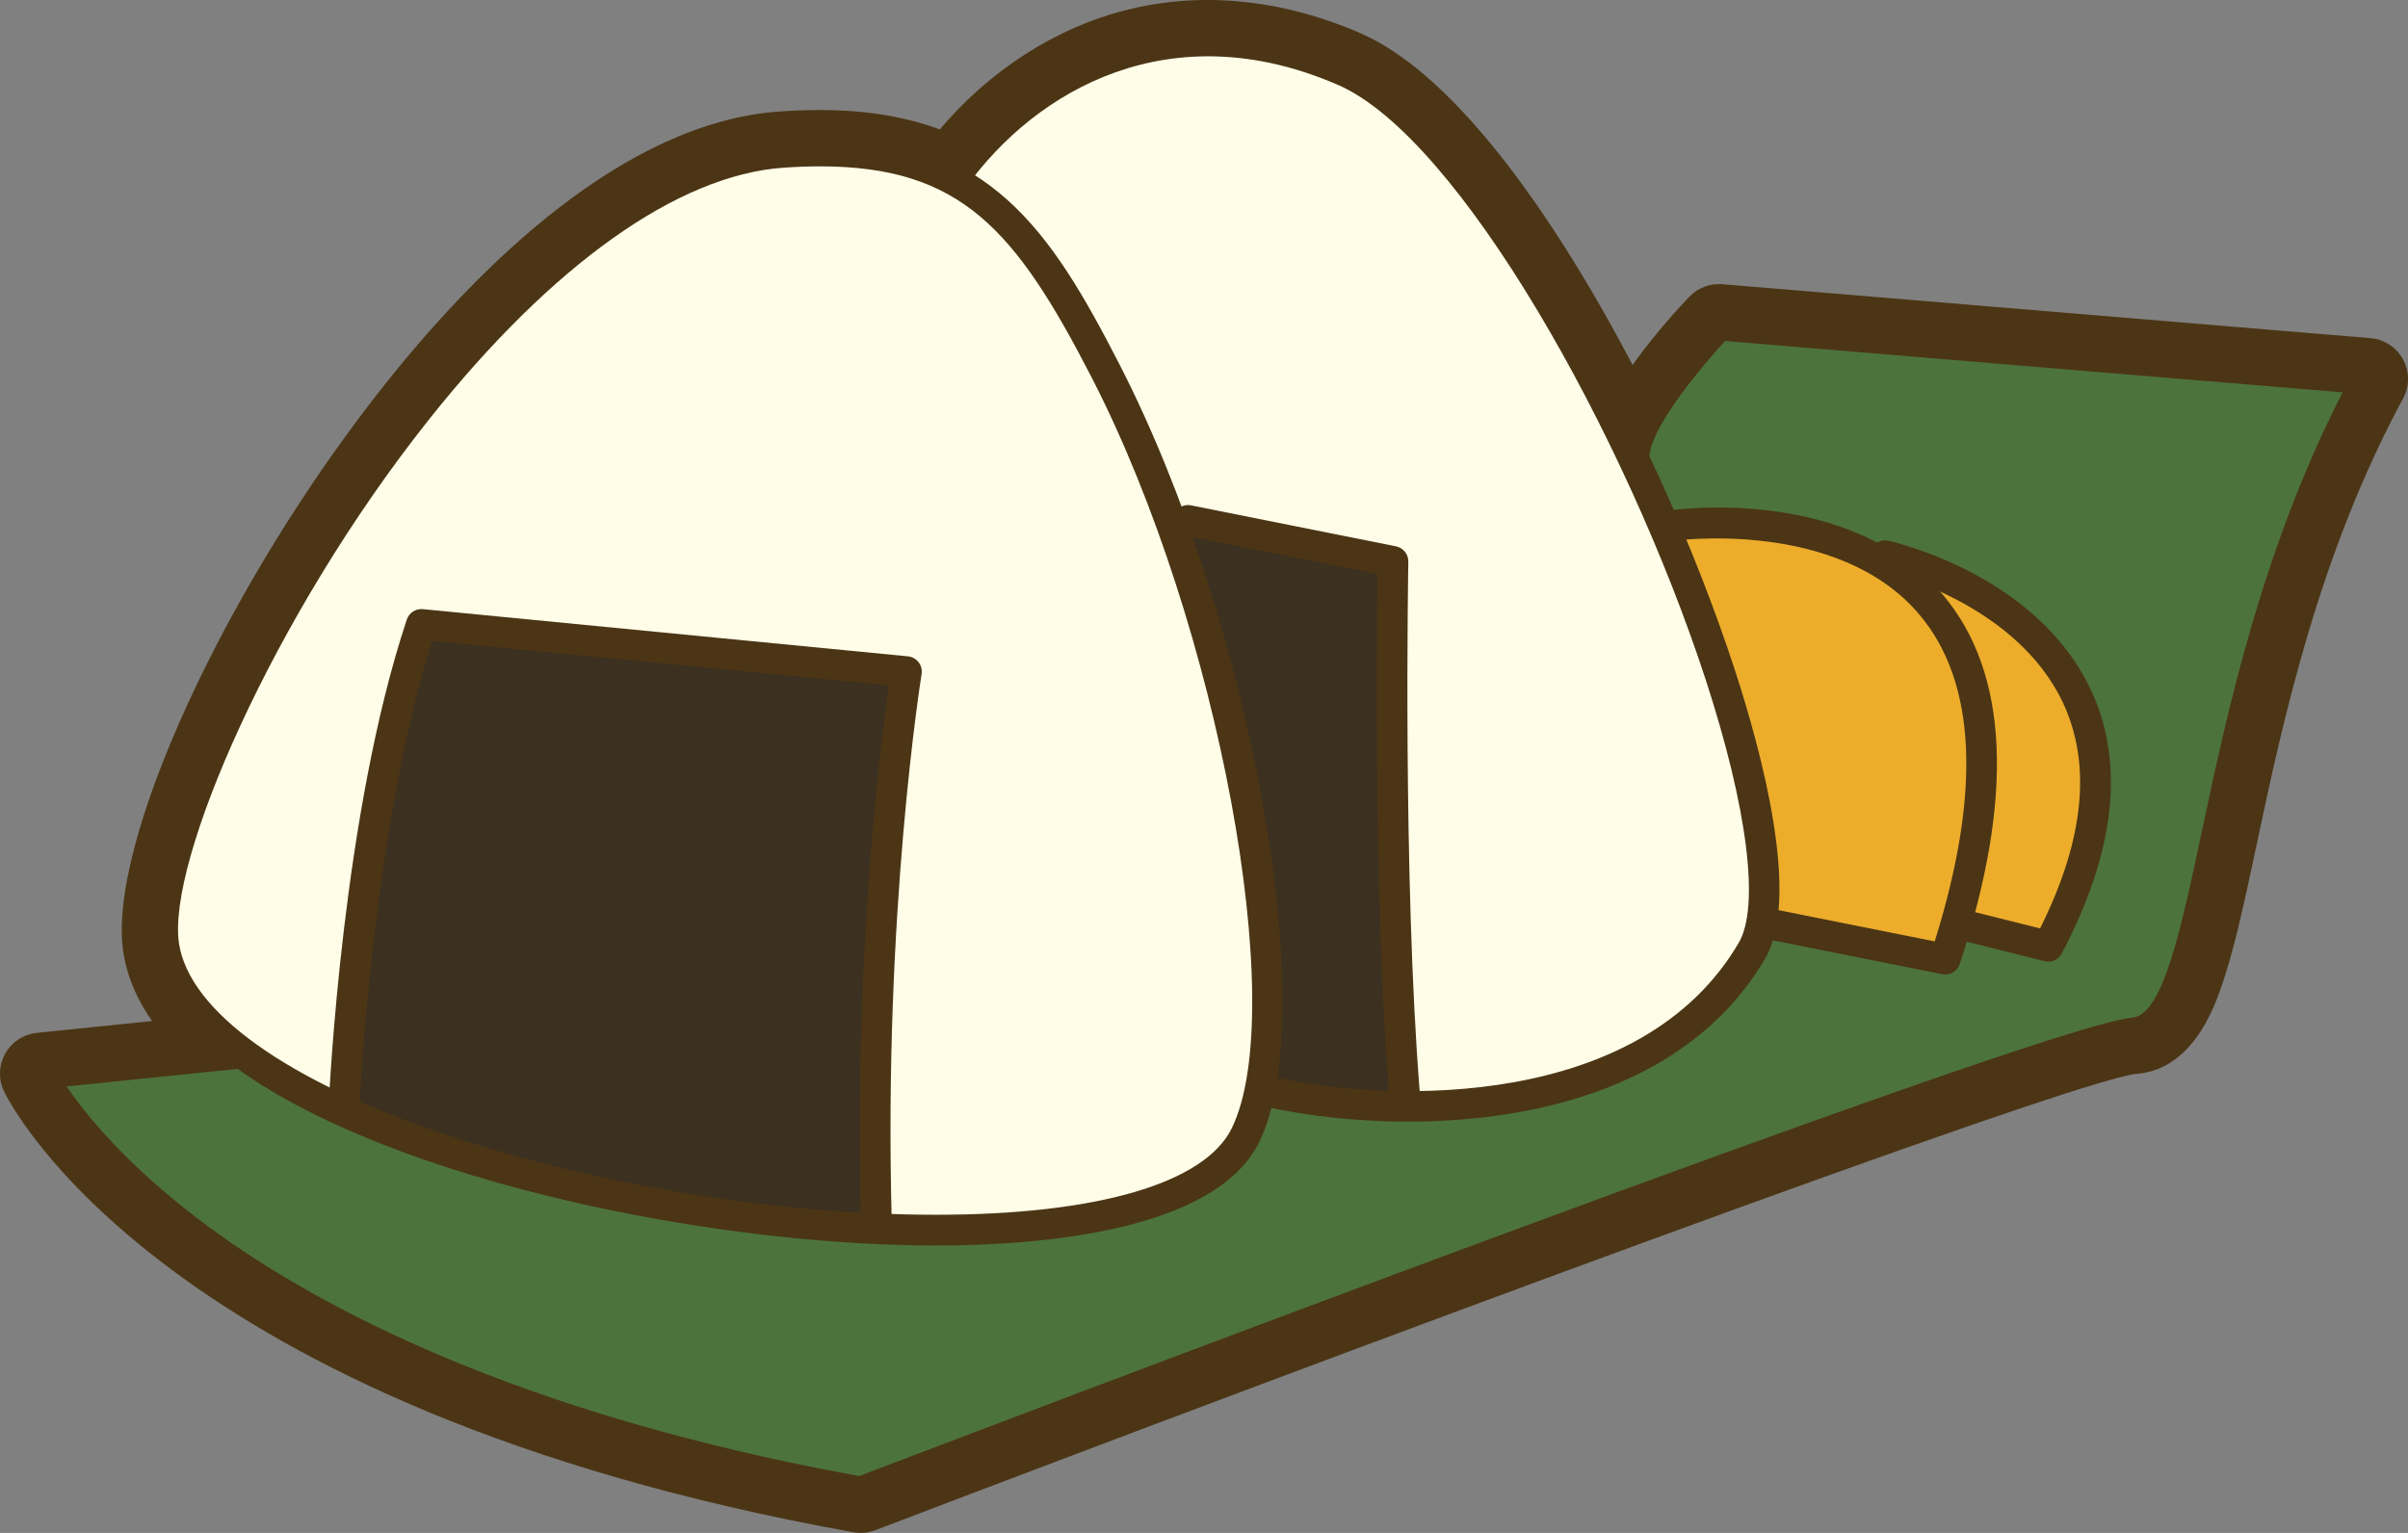
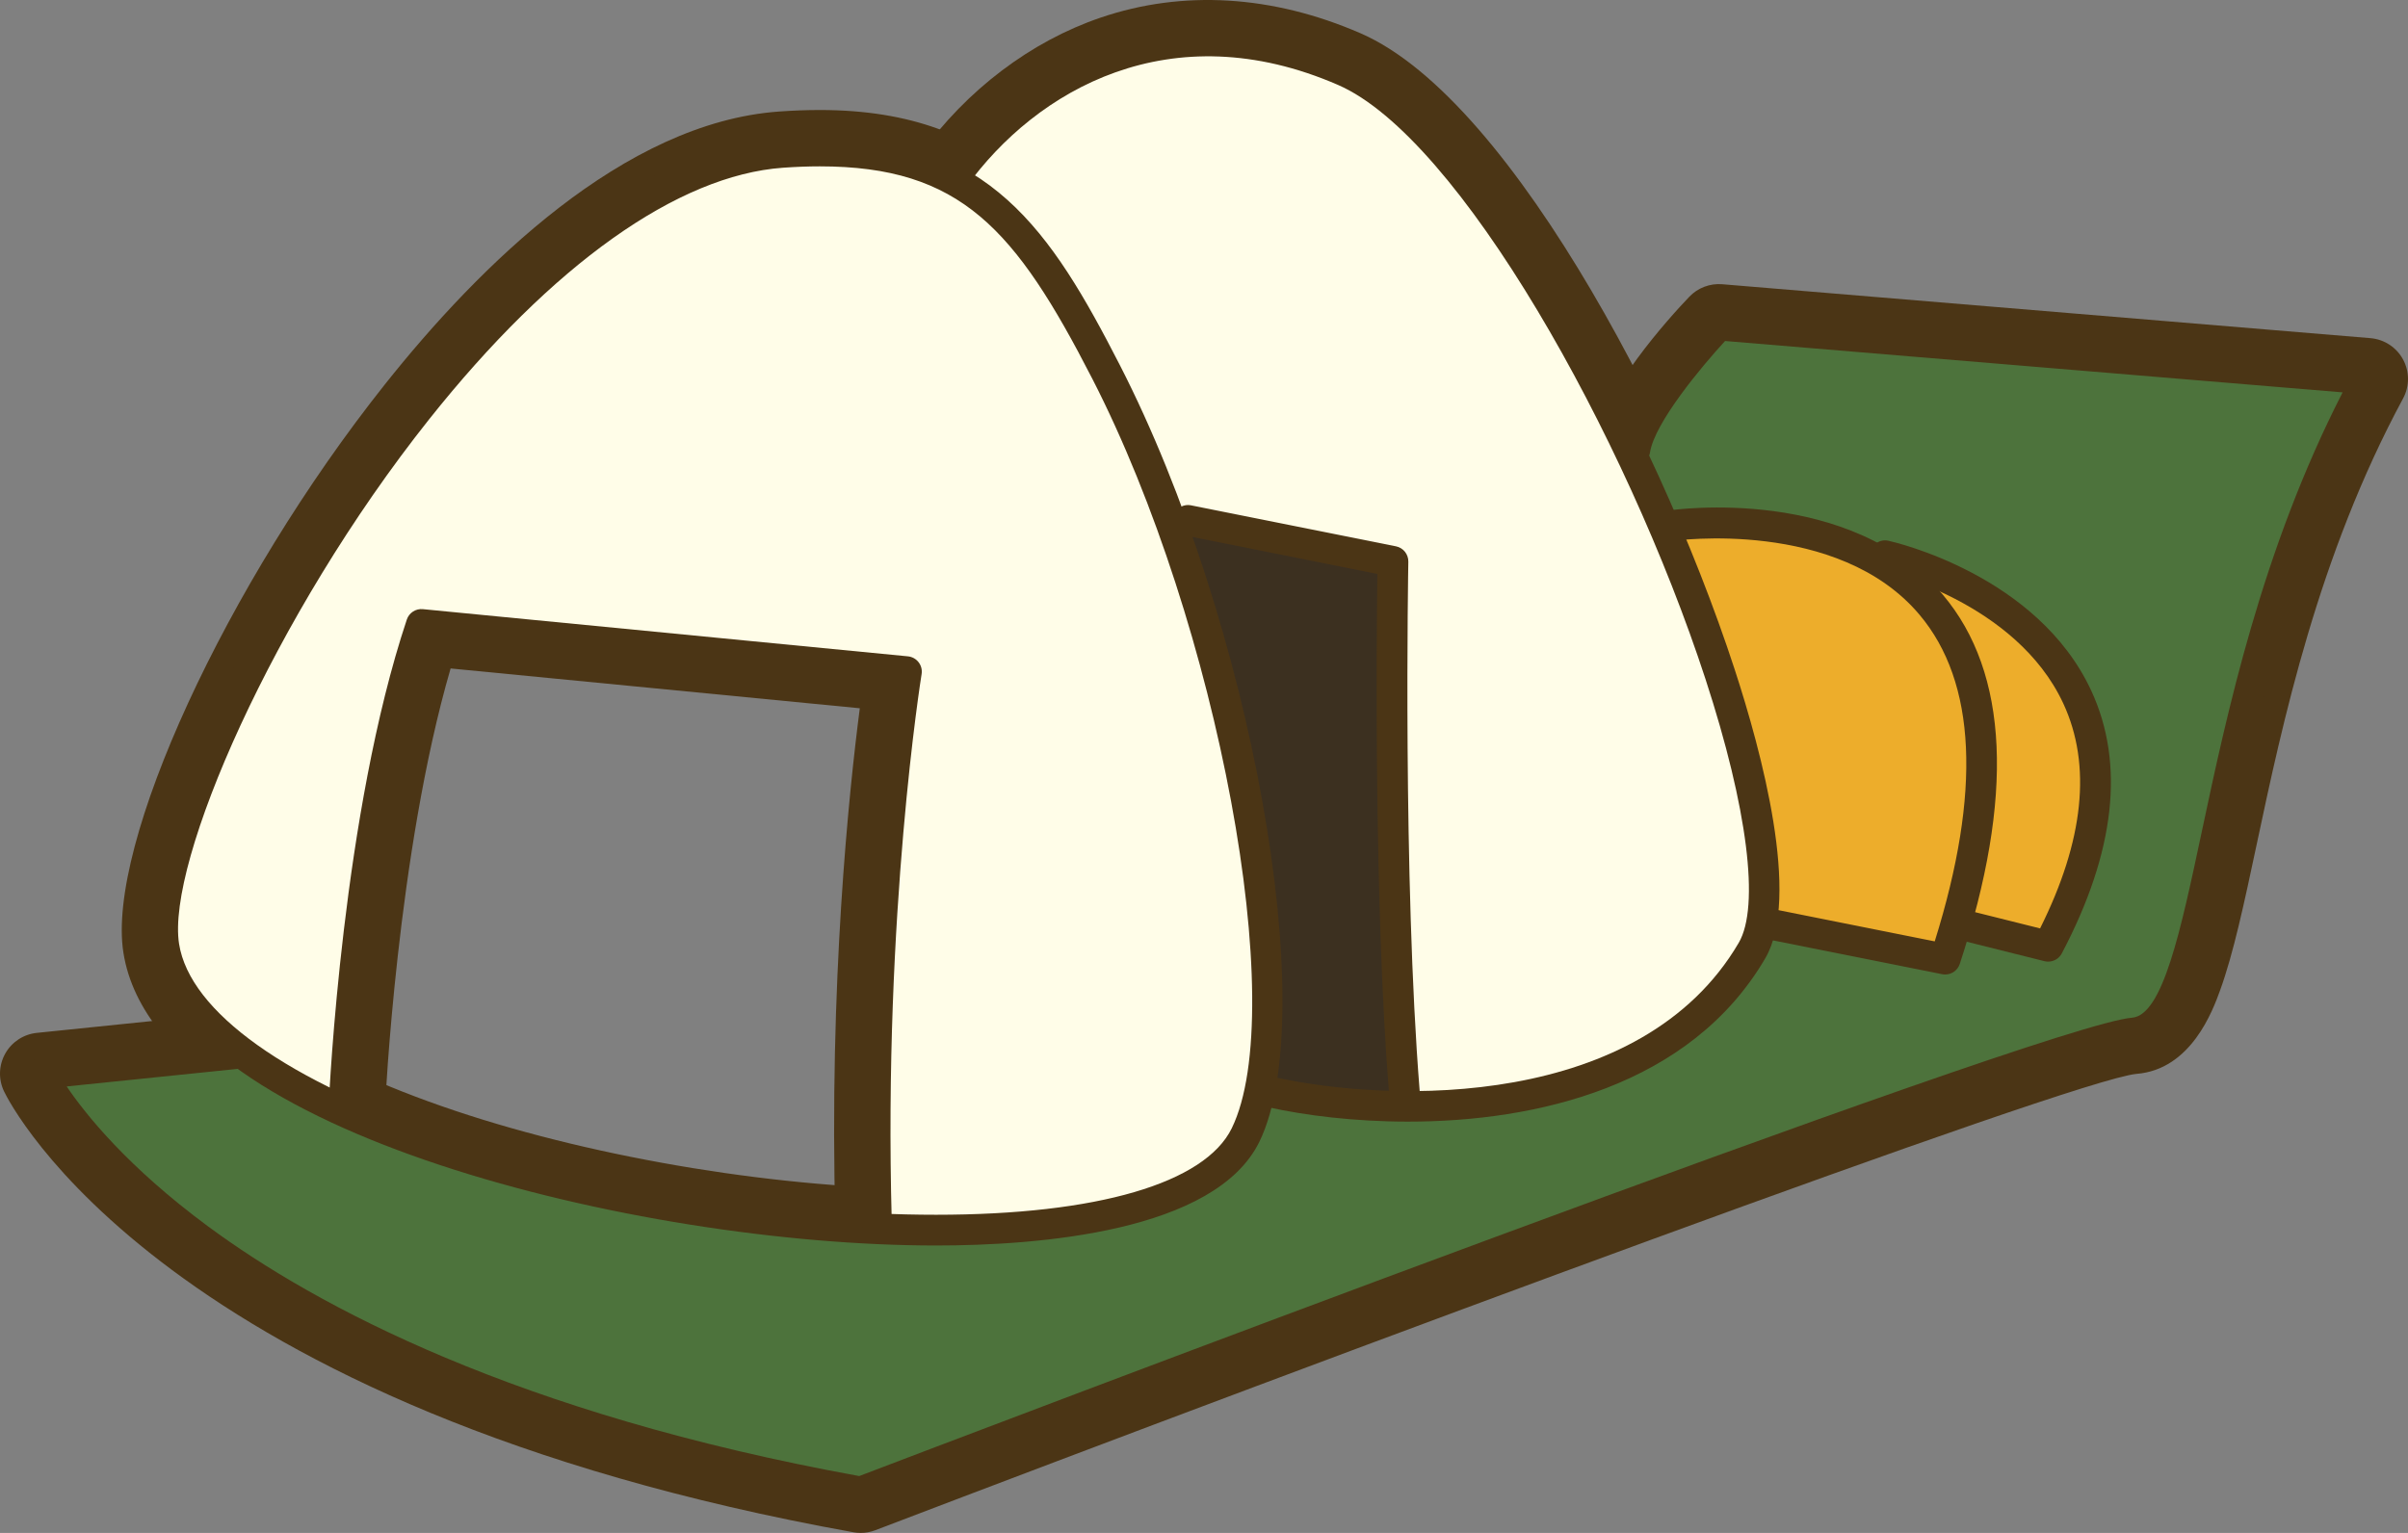
<svg xmlns="http://www.w3.org/2000/svg" version="1.1" x="0" y="0" width="570.99" height="363.585" viewBox="0, 0, 570.99, 363.585">
  <rect x="0" y="0" width="570.99" height="363.585" fill="#808080" stroke="none" />
  <g id="Layer_1">
    <path d="M221.968,301.487 C183.359,301.487 138.457,294.173 101.854,281.923 C71.145,271.645 33.622,253.592 29.26,225.955 C25.208,200.293 53.605,138.567 91.271,91.167 C113.577,63.096 147.896,29.083 184.723,26.454 C188.074,26.214 191.329,26.093 194.399,26.093 C237.878,26.093 254.155,51.09 270.916,83.768 C285.761,112.716 298.208,150.691 305.069,187.958 C309.241,210.617 314.658,251.86 304.072,273.494 C292.75,296.631 253.174,301.487 221.968,301.487 z M194.399,45.531 C191.788,45.531 188.998,45.635 186.106,45.841 C162.868,47.501 134.592,67.892 106.489,103.259 C67.911,151.808 46.014,207.435 48.459,222.925 C50.612,236.564 72.879,251.729 108.023,263.49 C142.228,274.938 185.889,282.049 221.968,282.049 C263.461,282.049 282.568,273.216 286.613,264.95 C298.417,240.826 284.539,152.932 253.621,92.638 C235.789,57.874 224.161,45.531 194.399,45.531" fill="#4B3515" id="path833" />
-     <path d="M207.801,299.297 C202.557,299.297 198.236,295.12 198.091,289.845 C196.534,233.213 201.334,187.568 203.88,167.991 L106.849,158.549 C94.14,202.238 91.344,261.902 91.316,262.534 C91.076,267.896 86.532,272.044 81.173,271.809 C75.811,271.57 71.659,267.029 71.898,261.667 C72.025,258.827 75.182,191.579 90.701,145.036 C92.136,140.736 96.349,137.997 100.862,138.438 L215.877,149.629 C218.552,149.889 221,151.246 222.639,153.376 C224.278,155.507 224.961,158.221 224.526,160.874 C224.436,161.423 215.531,216.902 217.521,289.311 C217.669,294.677 213.438,299.146 208.073,299.293 C207.982,299.296 207.891,299.297 207.801,299.297" fill="#4B3515" id="path835" />
+     <path d="M207.801,299.297 C202.557,299.297 198.236,295.12 198.091,289.845 C196.534,233.213 201.334,187.568 203.88,167.991 L106.849,158.549 C94.14,202.238 91.344,261.902 91.316,262.534 C91.076,267.896 86.532,272.044 81.173,271.809 C75.811,271.57 71.659,267.029 71.898,261.667 C72.025,258.827 75.182,191.579 90.701,145.036 C92.136,140.736 96.349,137.997 100.862,138.438 L215.877,149.629 C218.552,149.889 221,151.246 222.639,153.376 C224.278,155.507 224.961,158.221 224.526,160.874 C217.669,294.677 213.438,299.146 208.073,299.293 C207.982,299.296 207.891,299.297 207.801,299.297" fill="#4B3515" id="path835" />
    <path d="M333.637,272.068 C320.461,272.068 308.42,270.554 299.332,268.535 C294.092,267.371 290.788,262.18 291.953,256.94 C293.117,251.7 298.308,248.397 303.548,249.561 C316.554,252.45 337.654,254.247 357.869,250.624 C381.277,246.43 397.824,236.311 407.05,220.548 C409.527,216.316 410.545,199.428 398.644,162.981 C380.494,107.394 341.625,37.352 314.87,25.722 C278.453,9.881 249.224,26.808 234.014,47.931 C230.878,52.287 224.805,53.275 220.448,50.139 C216.093,47.003 215.104,40.929 218.241,36.573 C229.212,21.337 244.39,9.834 260.978,4.181 C280.457,-2.456 301.773,-1.171 322.62,7.897 C359.463,23.911 400.061,104.698 417.121,156.948 C428.925,193.099 431.181,217.8 423.825,230.367 C404.694,263.051 365.792,272.067 333.637,272.068" fill="#4B3515" id="path837" />
    <path d="M332.992,268.767 C327.977,268.767 323.723,264.911 323.315,259.825 C320.03,218.889 320.256,162.012 320.475,141.099 L279.8,132.964 C274.537,131.911 271.124,126.791 272.177,121.527 C273.229,116.265 278.345,112.849 283.613,113.904 L332.206,123.623 C336.814,124.544 340.103,128.632 340.017,133.331 C340.003,134.077 338.691,208.448 342.69,258.271 C343.12,263.621 339.131,268.306 333.78,268.735 C333.516,268.757 333.253,268.767 332.992,268.767" fill="#4B3515" id="path839" />
    <path d="M461.251,237.213 C460.619,237.213 459.98,237.15 459.34,237.023 L418.619,228.884 C413.356,227.831 409.942,222.712 410.994,217.448 C412.045,212.186 417.164,208.772 422.429,209.823 L454.534,216.24 C463.271,185.619 461.925,163.263 450.508,149.713 C433.59,129.634 397.868,134.258 397.513,134.31 C392.208,135.085 387.264,131.419 386.483,126.109 C385.702,120.799 389.374,115.86 394.684,115.079 C396.574,114.8 441.28,108.594 465.373,137.189 C482.419,157.42 484.137,188.82 470.48,230.517 C469.152,234.572 465.377,237.212 461.251,237.213" fill="#4B3515" id="path841" />
    <path d="M485.672,234.16 C484.89,234.16 484.099,234.065 483.314,233.869 L462.958,228.782 C457.751,227.481 454.584,222.204 455.886,216.997 C457.187,211.789 462.46,208.624 467.671,209.924 L480.394,213.104 C488.097,195.908 489.231,181.24 483.753,169.429 C473.931,148.25 445.178,141.37 444.89,141.307 C439.649,140.15 436.338,134.963 437.495,129.721 C438.653,124.48 443.837,121.169 449.08,122.326 C450.638,122.671 487.402,131.098 501.387,161.251 C510.26,180.383 507.865,203.167 494.268,228.971 C492.558,232.215 489.214,234.16 485.672,234.16" fill="#4B3515" id="path843" />
    <path d="M204.093,363.585 C203.518,363.585 202.942,363.534 202.371,363.431 C38.603,333.953 2.412,261.899 0.951,258.845 C-0.413,255.993 -0.305,252.655 1.242,249.898 C2.788,247.14 5.58,245.307 8.725,244.984 L55.497,240.178 C60.831,239.63 65.61,243.513 66.158,248.853 C66.706,254.192 62.823,258.965 57.483,259.514 L27.265,262.619 C32.802,269.065 41.34,277.538 53.912,286.706 C78.764,304.827 124.765,329.347 203.164,343.818 C255.214,323.955 480.574,238.318 504.533,235.388 C505.141,234.786 506.934,232.494 509.307,224.831 C511.583,217.483 513.675,207.643 516.096,196.249 C521.778,169.521 529.331,133.992 546.107,98.38 L411.539,87.183 C404.715,94.911 397.838,104.469 397.252,108.255 C396.431,113.559 391.466,117.193 386.161,116.372 C380.857,115.551 377.223,110.586 378.043,105.281 C379.977,92.79 395.767,75.421 400.561,70.395 C402.589,68.268 405.47,67.172 408.4,67.418 L562.077,80.204 C565.345,80.475 568.255,82.377 569.817,85.259 C571.378,88.142 571.381,91.618 569.825,94.503 C549.644,131.909 541.244,171.432 535.109,200.29 C532.162,214.153 529.618,226.127 526.418,234.935 C524.731,239.578 519.599,253.71 506.56,254.714 C491.2,256.252 315.006,321.917 207.56,362.945 C206.449,363.37 205.273,363.585 204.093,363.585" fill="#4B3515" id="path845" />
    <path d="M56.482,249.808 L56.869,249.321 C63.475,254.371 71.736,259.04 81.068,263.315 C115.273,279.161 164.747,289.556 207.707,291.499 C250.371,293.344 286.718,287.027 295.366,269.245 C296.824,266.329 297.894,262.731 298.767,258.554 L301.493,259.04 C309.556,260.787 320.634,262.244 332.882,262.343 C362.235,262.541 398.194,254.864 415.392,225.412 C416.364,223.757 417.138,221.623 417.533,219.194 L420.547,219.383 L461.267,227.455 C462.239,224.539 463.112,221.715 463.887,218.996 L465.345,219.383 L485.663,224.44 C523.459,152.909 454.464,133.669 447.562,131.915 L446.393,133.669 C424.822,120.548 396.053,124.725 396.053,124.725 L394.793,125.309 C392.166,119.28 389.44,113.259 386.532,107.33 L387.693,106.745 C389.25,96.351 407.617,77.103 407.617,77.103 L561.271,89.935 C521.227,164.086 526.671,243.392 505.776,245.039 C484.881,246.596 204.108,353.897 204.108,353.897 C43.362,324.93 9.734,254.667 9.734,254.667 L56.482,249.808" fill="#4D733C" id="path847" />
    <path d="M447.562,131.915 C454.464,133.669 523.459,152.909 485.663,224.44 L465.345,219.383 L463.887,218.996 C478.176,168.846 464.859,144.944 446.393,133.669 L447.562,131.915" fill="#EDAD2B" id="path849" />
    <path d="M446.393,133.669 C464.859,144.944 478.176,168.846 463.887,218.996 C463.112,221.715 462.239,224.539 461.267,227.455 L420.547,219.383 L417.533,219.194 C421.124,201.017 411.018,163.402 394.793,125.309 L396.053,124.725 C396.053,124.725 424.822,120.548 446.393,133.669" fill="#EDAD2B" id="path851" />
    <path d="M332.98,259.04 L332.882,262.343 C320.634,262.244 309.556,260.787 301.493,259.04 L298.767,258.554 C304.598,229.3 295.366,172.931 277.872,124.436 L281.661,123.464 L330.254,133.183 C330.254,133.183 328.895,208.116 332.98,259.04" fill="#3C3020" id="path853" />
-     <path d="M99.921,148.148 L214.89,159.325 C214.89,159.325 205.756,215.306 207.799,289.556 L207.707,291.499 C164.747,289.556 115.273,279.161 81.068,263.315 L81.652,262.047 C81.652,262.047 84.667,193.925 99.921,148.148" fill="#3C3020" id="path855" />
    <path d="M81.068,263.315 C71.736,259.04 63.475,254.371 56.869,249.321 C46.764,241.736 40.249,233.384 38.89,224.44 C33.059,187.896 114.21,41.242 185.445,36.193 C202.848,34.925 215.672,37.157 225.877,42.7 C241.229,50.862 250.948,66.215 262.223,88.181 C267.956,99.258 273.203,111.605 277.872,124.436 C295.366,172.931 304.598,229.3 298.767,258.554 C297.894,262.731 296.824,266.329 295.366,269.245 C286.718,287.027 250.371,293.344 207.707,291.499 L207.799,289.556 C205.756,215.306 214.89,159.325 214.89,159.325 L99.921,148.148 C84.667,193.925 81.652,262.047 81.652,262.047 L81.068,263.315" fill="#FFFDE8" id="path857" />
    <path d="M332.98,259.04 C328.895,208.116 330.254,133.183 330.254,133.183 L281.661,123.464 L277.872,124.436 C273.203,111.605 267.956,99.258 262.223,88.181 C250.948,66.215 241.229,50.862 225.877,42.7 L226.173,42.214 C244.441,16.847 278.259,-0.837 318.789,16.847 C340.459,26.277 366.608,65.243 386.532,107.33 C389.44,113.259 392.166,119.28 394.793,125.309 C411.018,163.402 421.124,201.017 417.533,219.194 C417.138,221.623 416.364,223.757 415.392,225.412 C398.194,254.864 362.235,262.541 332.882,262.343 L332.98,259.04" fill="#FFFDE8" id="path859" />
    <path d="M221.968,295.413 C150.371,295.413 42.043,267.986 35.26,225.008 C31.499,201.193 59.895,140.416 96.026,94.946 C117.575,67.828 150.529,34.985 185.155,32.512 C188.363,32.283 191.473,32.168 194.399,32.168 C234.522,32.168 249.181,54.703 265.512,86.54 C296.758,147.475 313.465,240.478 298.616,270.824 C288.147,292.218 246.1,295.413 221.968,295.413 z M194.399,39.457 C191.645,39.457 188.709,39.567 185.674,39.783 C160.719,41.565 130.908,62.766 101.733,99.481 C64.657,146.139 39.426,204.66 42.46,223.872 C45.01,240.029 68.204,256.57 106.096,269.251 C141.406,281.069 184.723,288.124 221.968,288.124 C260.142,288.124 285.693,280.65 292.069,267.62 C305.858,239.441 288.873,148.072 259.026,89.866 C240.792,54.318 227.782,39.457 194.399,39.457" fill="#4B3515" id="path861" />
    <path d="M207.804,293.223 C205.838,293.223 204.217,291.656 204.163,289.678 C202.436,226.863 208.782,176.502 210.765,162.558 L102.482,152.022 C88.315,196.772 85.277,261.6 85.248,262.263 C85.158,264.274 83.46,265.834 81.444,265.741 C79.433,265.652 77.876,263.948 77.966,261.938 C78.091,259.133 81.209,192.706 96.463,146.958 C97.001,145.345 98.581,144.316 100.274,144.483 L215.288,155.674 C216.291,155.772 217.209,156.281 217.824,157.08 C218.438,157.879 218.695,158.896 218.532,159.891 C218.441,160.448 209.441,216.417 211.449,289.478 C211.504,291.49 209.918,293.166 207.906,293.221 C207.872,293.222 207.838,293.223 207.804,293.223" fill="#4B3515" id="path863" />
    <path d="M333.885,266.034 C321.13,266.034 309.442,264.559 300.649,262.606 C298.684,262.169 297.446,260.222 297.882,258.257 C298.319,256.293 300.261,255.056 302.23,255.49 C330.206,261.707 389.215,263.043 412.292,223.617 C417.332,215.006 414.389,191.633 404.418,161.096 C385.477,103.085 345.947,32.607 317.291,20.151 C277.564,2.872 245.678,21.338 229.085,44.382 C227.909,46.015 225.632,46.386 223.997,45.21 C222.364,44.033 221.993,41.756 223.17,40.122 C241.423,14.773 276.499,-5.54 320.197,13.467 C351.644,27.135 391.996,99.566 411.348,158.833 C417.674,178.211 427.027,212.872 418.583,227.299 C400.825,257.636 364.317,266.034 333.885,266.034" fill="#4B3515" id="path865" />
    <path d="M332.999,262.693 C331.118,262.693 329.523,261.247 329.37,259.339 C325.783,214.647 326.409,150.738 326.609,136.131 L280.992,127.007 C279.018,126.613 277.738,124.693 278.133,122.719 C278.528,120.746 280.45,119.468 282.421,119.86 L331.015,129.579 C332.743,129.925 333.976,131.457 333.944,133.219 C333.93,133.968 332.612,208.628 336.636,258.756 C336.797,260.763 335.301,262.52 333.294,262.681 C333.195,262.689 333.096,262.693 332.999,262.693" fill="#4B3515" id="path867" />
    <path d="M461.247,231.137 C461.01,231.137 460.77,231.114 460.53,231.066 L419.81,222.927 C417.836,222.532 416.556,220.612 416.951,218.639 C417.345,216.666 419.265,215.384 421.239,215.779 L458.766,223.28 C469.84,187.851 468.628,161.793 455.153,145.799 C435.807,122.838 397.019,128.244 396.629,128.3 C394.639,128.595 392.785,127.216 392.492,125.225 C392.2,123.234 393.577,121.382 395.568,121.089 C397.323,120.831 438.791,115.068 460.727,141.103 C476.327,159.616 477.666,189.064 464.708,228.627 C464.21,230.148 462.794,231.137 461.247,231.137" fill="#4B3515" id="path869" />
    <path d="M485.671,228.085 C485.378,228.085 485.081,228.049 484.786,227.976 L464.431,222.889 C462.478,222.401 461.29,220.423 461.779,218.469 C462.266,216.517 464.243,215.329 466.198,215.818 L483.749,220.203 C494.16,199.367 496.017,181.436 489.263,166.874 C478.031,142.655 446.516,135.445 446.2,135.375 C444.234,134.942 442.993,132.996 443.427,131.031 C443.861,129.066 445.807,127.822 447.771,128.258 C449.209,128.575 483.142,136.351 495.876,163.807 C503.91,181.129 501.561,202.1 488.894,226.139 C488.253,227.356 486.999,228.085 485.671,228.085" fill="#4B3515" id="path871" />
    <path d="M204.093,357.511 C203.877,357.511 203.661,357.492 203.448,357.453 C119.711,342.381 70.765,315.896 44.449,296.333 C15.557,274.855 6.79,256.975 6.431,256.224 C5.919,255.154 5.96,253.903 6.54,252.869 C7.12,251.835 8.167,251.147 9.346,251.026 L56.117,246.22 C58.121,246.019 59.91,247.471 60.116,249.473 C60.321,251.476 58.865,253.265 56.863,253.471 L15.813,257.689 C20.188,264.163 30.192,276.752 49.362,290.901 C74.931,309.774 122.45,335.328 203.742,350.099 C224.604,342.138 484.757,242.99 505.534,241.39 C512.831,240.828 517.098,220.755 522.039,197.512 C528.078,169.099 536.254,130.628 555.485,93.065 L409.05,80.881 C403.539,86.868 392.345,100.246 391.249,107.325 C390.941,109.315 389.078,110.677 387.09,110.369 C385.101,110.062 383.738,108.199 384.046,106.21 C385.788,94.957 403,76.639 404.957,74.588 C405.717,73.79 406.797,73.381 407.896,73.471 L561.574,86.257 C562.799,86.359 563.89,87.071 564.476,88.153 C565.061,89.234 565.063,90.537 564.479,91.619 C543.884,129.793 535.379,169.809 529.168,199.028 C522.941,228.323 518.827,247.677 506.094,248.658 C489.378,249.945 283.364,327.498 205.393,357.271 C204.976,357.43 204.535,357.511 204.093,357.511" fill="#4B3515" id="path873" />
  </g>
</svg>